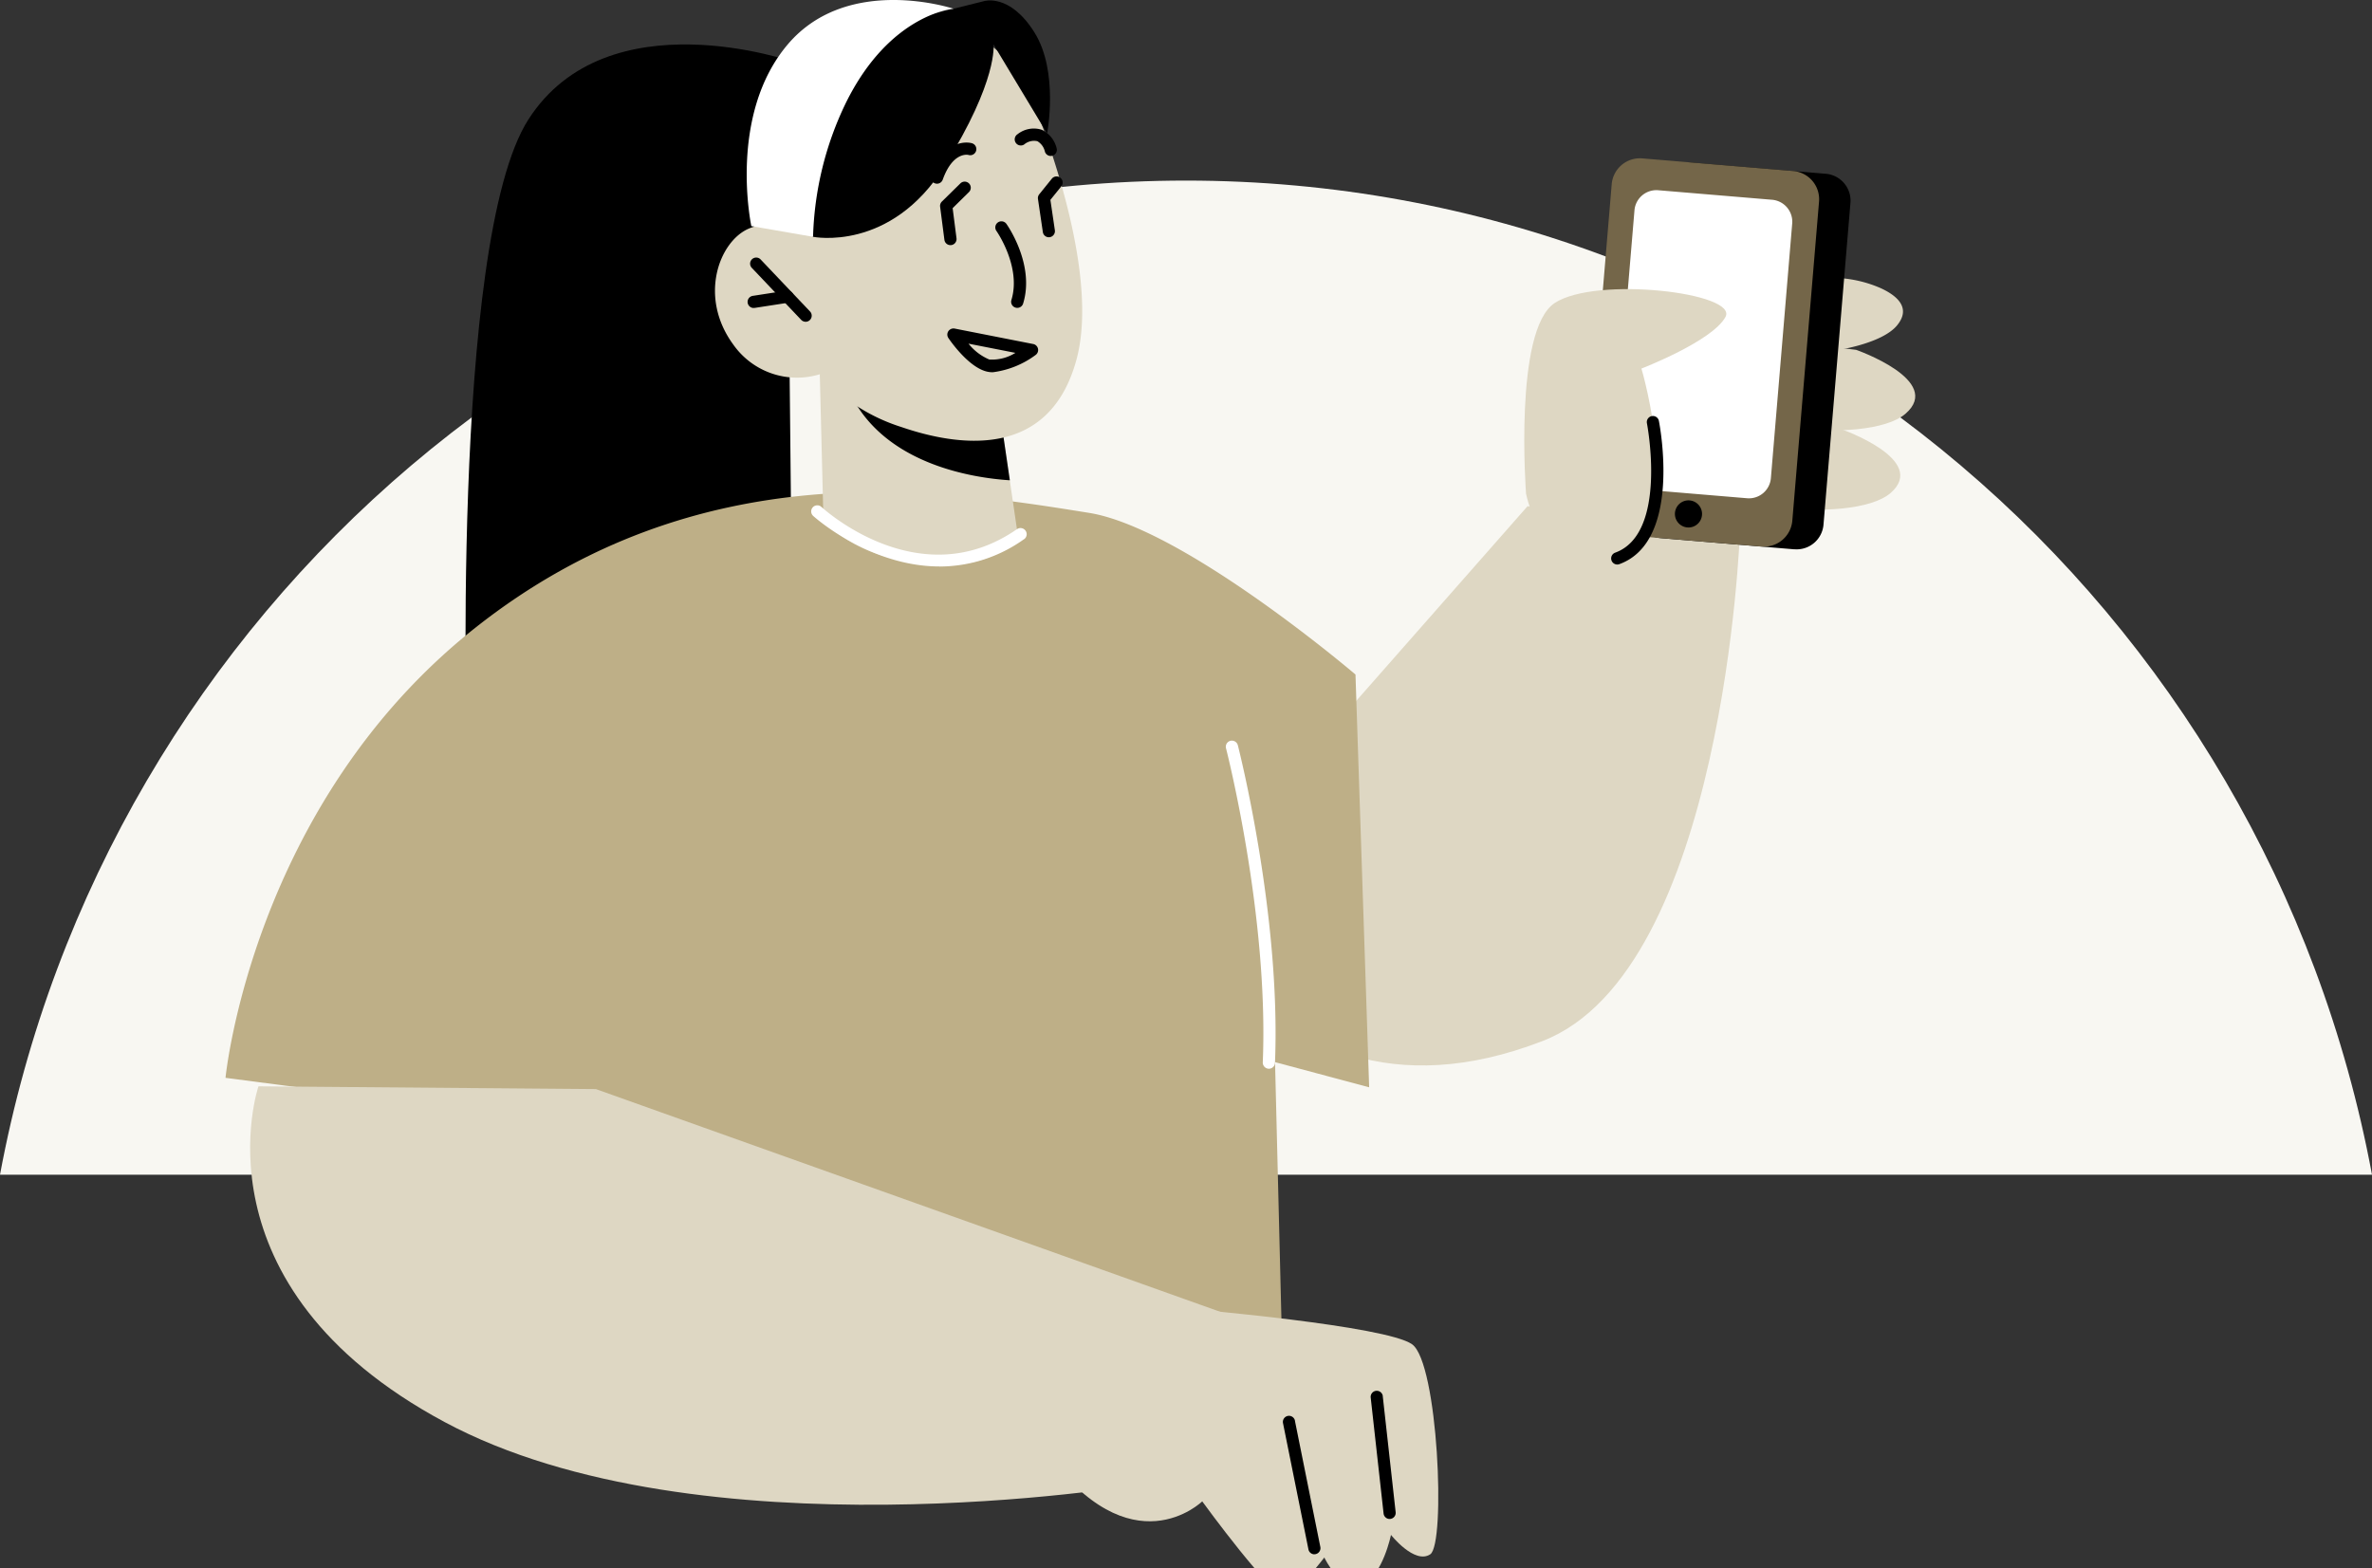
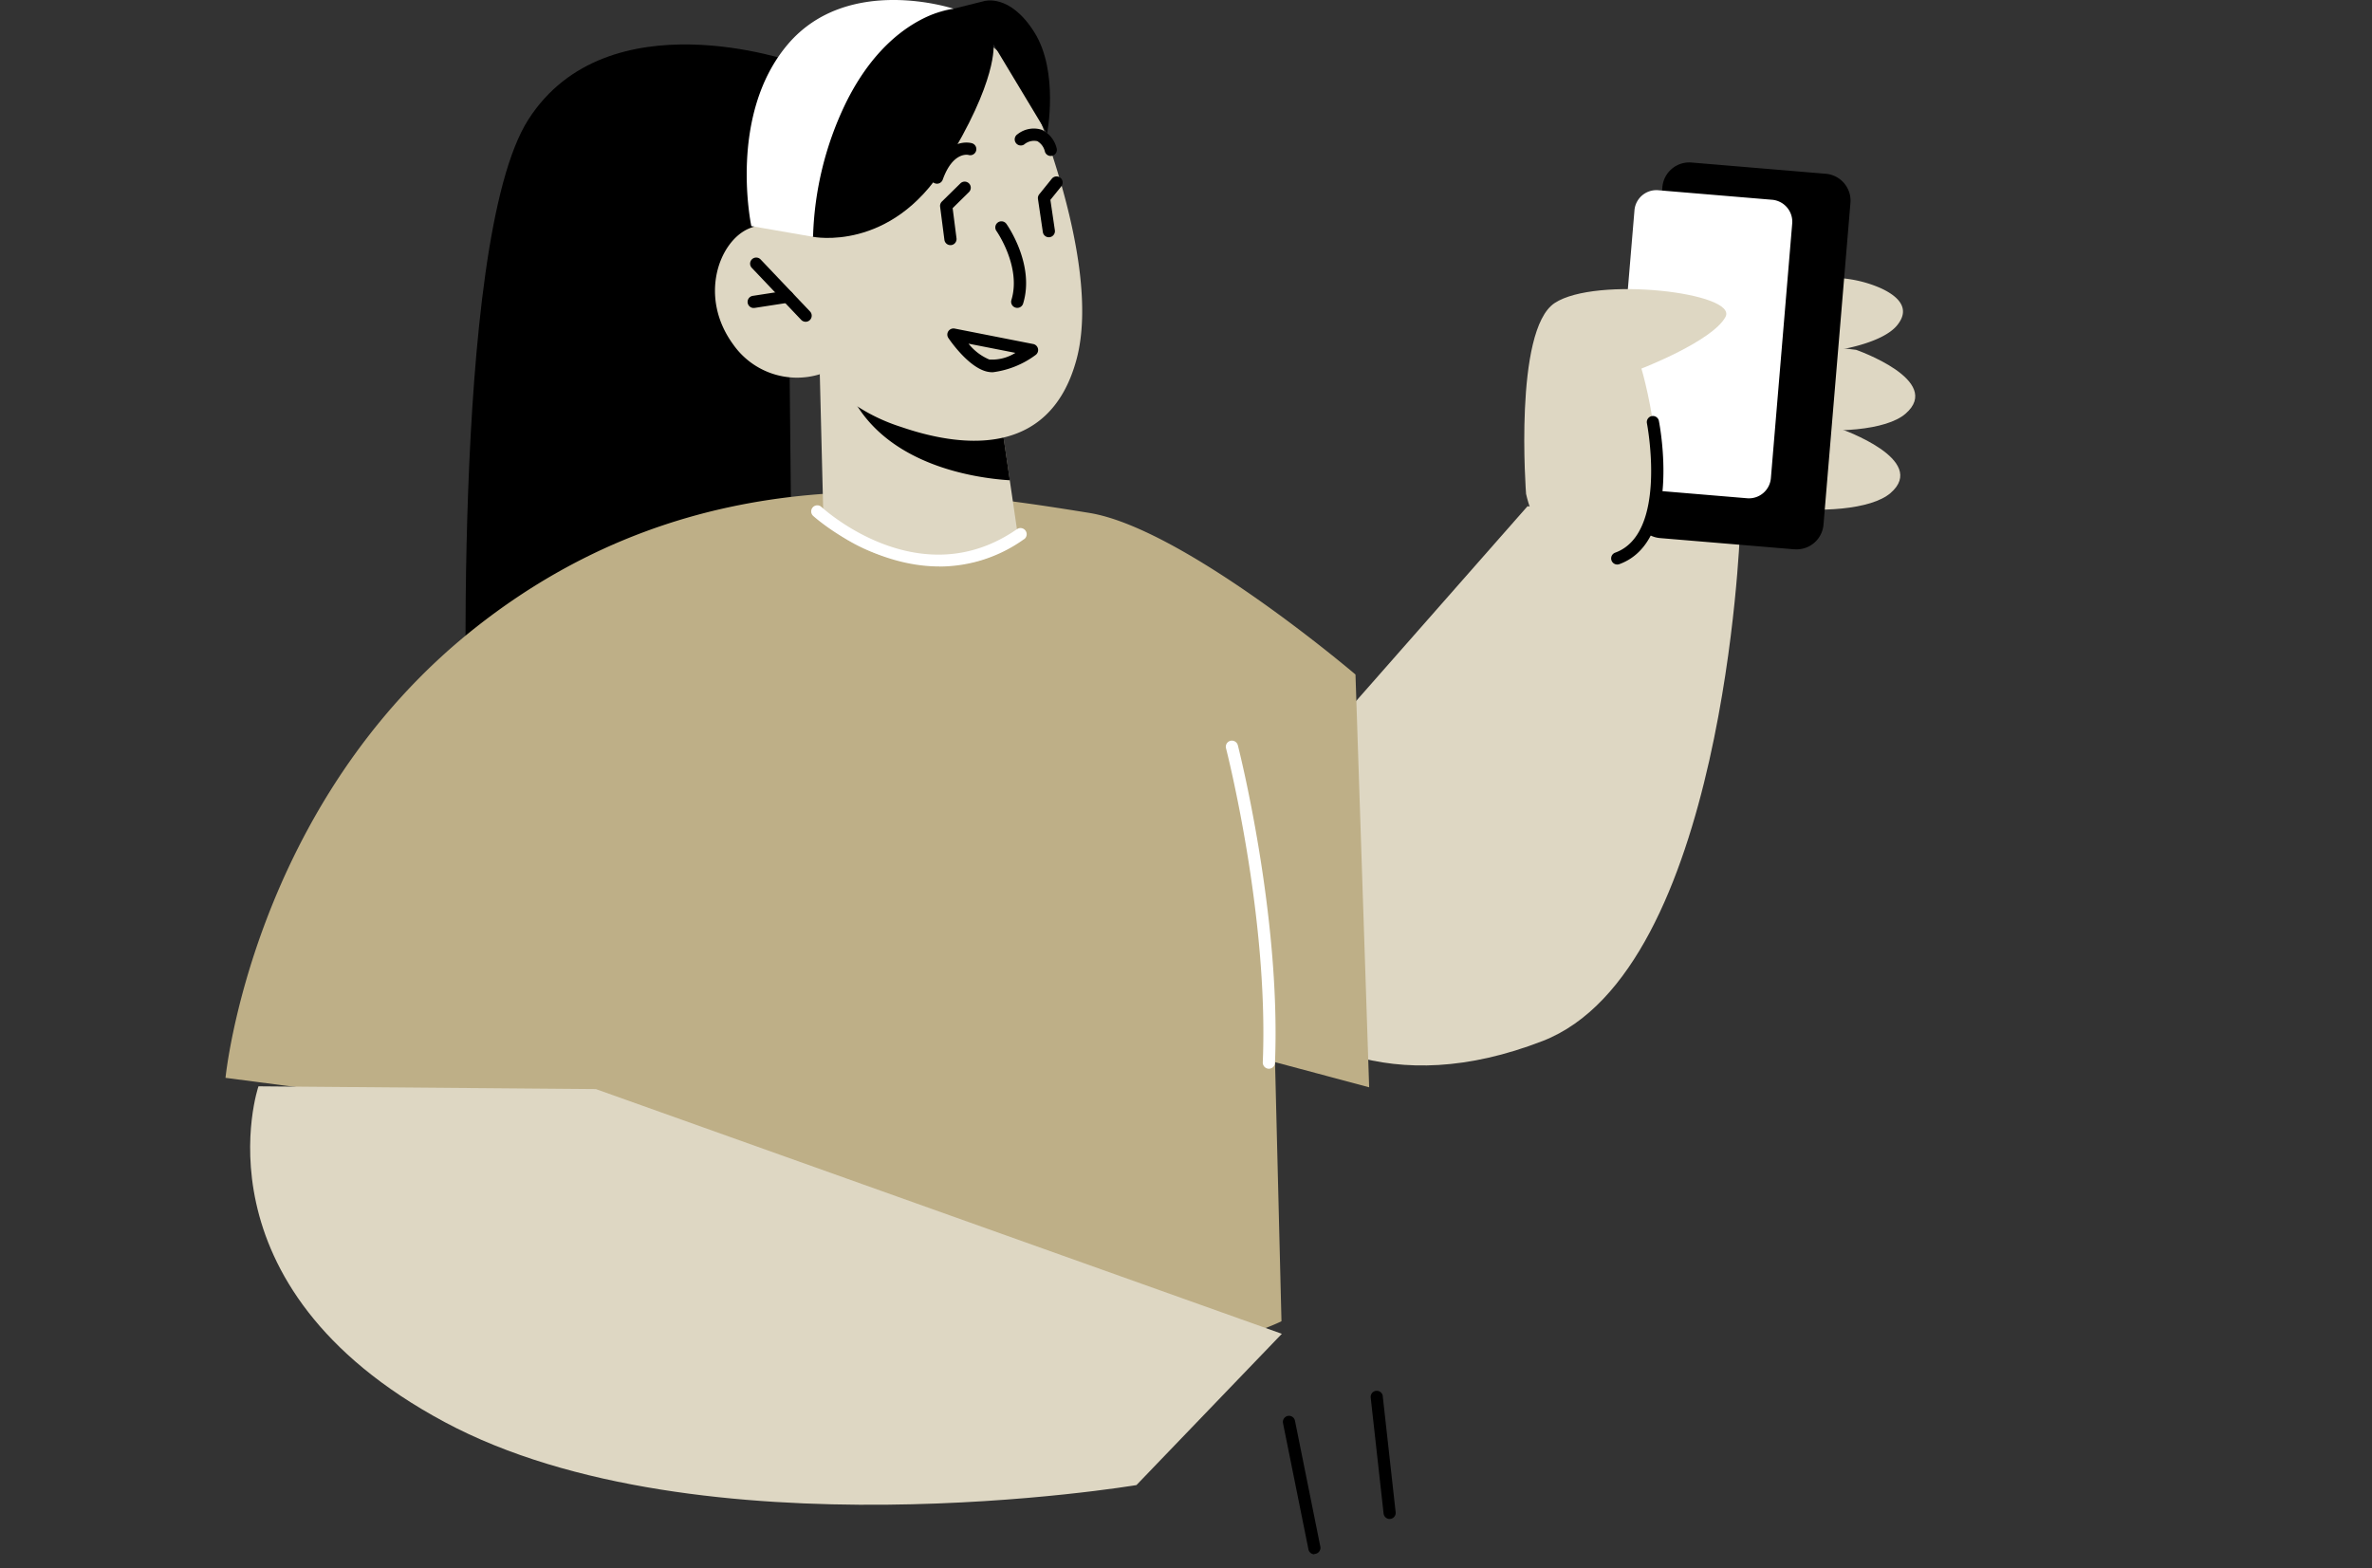
<svg xmlns="http://www.w3.org/2000/svg" width="166" height="109.76">
  <rect width="100%" height="100%" fill="#333333" stroke="none" />
  <defs>
    <clipPath id="a">
      <path data-name="Rectangle 7081" transform="translate(1)" style="fill:none" d="M0 0h166v109.76H0z" />
    </clipPath>
  </defs>
  <g data-name="Group 7684" transform="translate(-1)" style="clip-path:url(#a)">
-     <path data-name="Path 42058" d="M83 12.23c-41.284 0-75.631 29.976-83 69.589h166c-7.369-39.613-41.716-69.589-83-69.589" transform="translate(1 .411)" style="fill:#f8f7f2" />
    <path data-name="Path 42059" d="M56.567 4.351S43.524-.283 37.981 8.36 33.7 53.96 33.7 53.96l22.724-11.625-.186-18.4z" />
    <path data-name="Path 42060" d="M129.853 30.039s6.142 2.145 3.455 4.471S118.82 35.535 118.47 32s11.383-1.96 11.383-1.96" style="fill:#ded7c3" />
    <path data-name="Path 42061" d="M130.9 24.489s6.142 2.145 3.455 4.471-14.488 1.025-14.838-2.511 11.383-1.96 11.383-1.96" style="fill:#ded7c3" />
    <path data-name="Path 42062" d="M128.311 19.487a8.632 8.632 0 0 1 4.326.692c1.18.547 2.112 1.4 1.123 2.6-1.978 2.409-12.5 2.967-13.366-.06-.643-2.245 4.976-3 7.917-3.232" style="fill:#ded7c3" />
    <path data-name="Path 42063" d="M122.765 37.279s-1.111 30.675-13.808 35.591c-21.074 8.165-28.424-15.523-28.424-15.523l14.524-7.312 12.845-14.6z" style="fill:#ded7c3" />
    <path data-name="Path 42064" d="M95.861 47.216S83.849 36.965 77.211 35.9c-10.465-1.684-27.281-4.333-42.929 8.029s-17.5 31.519-17.5 31.519l23.58 3.082.748 15.85a76.647 76.647 0 0 0 28.219 2.682c15.36-1.517 21.353-4.575 21.353-4.575l-.451-18.137 6.587 1.76z" style="fill:#beaf87" />
    <path data-name="Path 42065" d="M89.8 74.811a.431.431 0 0 1-.427-.437v-.008C89.8 64.1 86.83 52.493 86.8 52.377a.427.427 0 0 1 .306-.52.432.432 0 0 1 .521.306c.03.117 3.028 11.849 2.6 22.239a.429.429 0 0 1-.427.409" style="fill:#fff" />
    <path data-name="Path 42066" d="m126.576 38.452-9.4-.787a1.888 1.888 0 0 1-1.723-2.04l1.886-22.525a1.885 1.885 0 0 1 2.036-1.723l9.4.787A1.889 1.889 0 0 1 130.5 14.2l-1.886 22.524a1.887 1.887 0 0 1-2.037 1.724" />
-     <path data-name="Path 42067" d="m124.292 38.261-10.56-.887a1.982 1.982 0 0 1-1.81-2.14l1.87-22.337a1.982 1.982 0 0 1 2.14-1.81l10.56.884a1.982 1.982 0 0 1 1.81 2.14l-1.87 22.337a1.983 1.983 0 0 1-2.14 1.809" style="fill:#746649" />
    <path data-name="Path 42068" d="m123.271 34.877-7.971-.667a1.543 1.543 0 0 1-1.408-1.666l1.493-17.82a1.54 1.54 0 0 1 1.661-1.408l7.971.667a1.543 1.543 0 0 1 1.407 1.665l-1.492 17.821a1.54 1.54 0 0 1-1.661 1.408" style="fill:#fff" />
    <path data-name="Path 42069" d="M120.111 36.054a.949.949 0 1 1-.866-1.025.949.949 0 0 1 .866 1.025" />
    <path data-name="Path 42070" d="M107.8 34.59s-.88-11.477 2-13.378 12.883-.72 11.951.981-5.878 3.606-5.878 3.606 3.31 11.073-1.69 13.291-6.379-4.5-6.379-4.5" style="fill:#ded7c3" />
    <path data-name="Path 42071" d="M114.181 39.516a.428.428 0 0 1-.146-.83c3.7-1.338 2.235-9 2.219-9.076a.427.427 0 0 1 .837-.165c.069.345 1.618 8.459-2.765 10.045a.428.428 0 0 1-.146.026" />
    <path data-name="Path 42072" d="m58.372 26.2.254 10.132s1.9 2.867 7.84 3.2c4.424.247 5.766-2.055 5.766-2.055l-1.294-8.839-10.761-2.09z" style="fill:#ded7c3" />
    <path data-name="Path 42073" d="M60.177 26.549a3.32 3.32 0 0 0 .319.97c2.394 5 8.619 5.94 11.176 6.1l-.732-4.988z" />
    <path data-name="Path 42074" d="M72.62 5.483s5.637 12.571 3.717 19.68-8.391 6.057-12.27 4.724a12.8 12.8 0 0 1-5.7-3.688 5.45 5.45 0 0 1-6.047-2.076c-2.447-3.334-1-7.2 1.056-8.109s4.521.563 4.521.563l-1.957-3.651s7.907-18.72 16.677-7.443" style="fill:#ded7c3" />
    <path data-name="Path 42075" d="M57.9 16.577s5.428 1.1 9.2-4.945 3.427-8.524 3.427-8.524l3.753 6.236s.84-4.324-.89-7.081S69.866.079 69.866.079L57.9 3.071l-3.152 9.593z" />
    <path data-name="Path 42076" d="M72.19 21.551a.409.409 0 0 1-.125-.02.425.425 0 0 1-.284-.53c.708-2.317-1.03-4.81-1.048-4.834a.428.428 0 1 1 .7-.494c.082.116 2 2.865 1.168 5.578a.427.427 0 0 1-.409.3" />
    <path data-name="Path 42077" d="M66.573 12.858a.4.4 0 0 1-.145-.026.427.427 0 0 1-.258-.546c.983-2.738 2.745-2.288 2.821-2.267a.428.428 0 1 1-.221.826c-.061-.016-1.1-.211-1.795 1.731a.428.428 0 0 1-.4.283" />
    <path data-name="Path 42078" d="M74.535 10.918a.424.424 0 0 1-.414-.324 1.124 1.124 0 0 0-.524-.711 1.07 1.07 0 0 0-.925.232.427.427 0 0 1-.464-.718 1.836 1.836 0 0 1 1.709-.309 1.946 1.946 0 0 1 1.033 1.3.427.427 0 0 1-.312.516.421.421 0 0 1-.1.012" />
    <path data-name="Path 42079" d="M57.379 22.523a.429.429 0 0 1-.31-.134l-3.44-3.623a.427.427 0 1 1 .607-.6l.013.014 3.44 3.623a.428.428 0 0 1-.31.722" />
    <path data-name="Path 42080" d="M53.746 21.559a.427.427 0 0 1-.065-.849l2.37-.367a.433.433 0 0 1 .488.357.428.428 0 0 1-.357.488l-2.37.366a.367.367 0 0 1-.066 0" />
    <path data-name="Path 42081" d="M74.4 16.608a.425.425 0 0 1-.419-.365l-.341-2.313a.425.425 0 0 1 .09-.331l.881-1.091a.426.426 0 1 1 .662.537l-.763.946.313 2.128a.429.429 0 0 1-.361.484.314.314 0 0 1-.061 0" />
    <path data-name="Path 42082" d="M67.515 17.16a.427.427 0 0 1-.423-.374l-.3-2.318a.429.429 0 0 1 .124-.359l1.295-1.272a.427.427 0 1 1 .6.608l-1.142 1.125.27 2.109a.427.427 0 0 1-.369.478.5.5 0 0 1-.055 0" />
    <path data-name="Path 42083" d="M70.484 26.057a1.782 1.782 0 0 1-.484-.063c-1.261-.349-2.494-2.133-2.631-2.336a.426.426 0 0 1 0-.474.436.436 0 0 1 .441-.184l5.5 1.082a.428.428 0 0 1 .164.767 6.372 6.372 0 0 1-2.988 1.207m-1.707-2a3.689 3.689 0 0 0 1.455 1.11 3.062 3.062 0 0 0 1.826-.466z" />
    <path data-name="Path 42084" d="M66.745 39.652c-4.913 0-8.8-3.5-8.848-3.549a.427.427 0 0 1 .578-.628c.281.258 6.952 6.25 13.7 1.563a.432.432 0 0 1 .594.107.426.426 0 0 1-.1.6h-.007a10.19 10.19 0 0 1-5.915 1.912" style="fill:#fff" />
    <path data-name="Path 42085" d="M19.088 76.041s-4.776 13.95 13.024 23.5 48.42 4.414 48.42 4.414l10.176-10.59L42.7 76.235z" style="fill:#ded7c3" />
-     <path data-name="Path 42086" d="M84.395 91.637S98.006 92.8 99.824 94.1s2.366 13.971 1.27 14.7-2.749-1.358-2.749-1.358-.565 2.8-1.989 3.5-2.676-1.918-2.676-1.918-1.827 2.392-2.666 2.7-5.878-6.63-5.878-6.63-4.965 4.862-11.019-3.565S84.4 91.64 84.4 91.64" style="fill:#ded7c3" />
    <path data-name="Path 42087" d="M98.251 106.327a.426.426 0 0 1-.423-.38l-.9-8.1a.427.427 0 0 1 .844-.131v.037l.9 8.1a.426.426 0 0 1-.376.471h-.048" />
-     <path data-name="Path 42088" d="M92.987 108.8a.425.425 0 0 1-.418-.344l-1.778-8.827a.427.427 0 0 1 .833-.19v.022l1.778 8.827a.426.426 0 0 1-.335.5.4.4 0 0 1-.085.009" />
+     <path data-name="Path 42088" d="M92.987 108.8a.425.425 0 0 1-.418-.344l-1.778-8.827a.427.427 0 0 1 .833-.19l1.778 8.827a.426.426 0 0 1-.335.5.4.4 0 0 1-.085.009" />
    <path data-name="Path 42089" d="M67.726.614s-4.465.333-7.549 6.628a22.921 22.921 0 0 0-2.277 9.334l-4.319-.749s-1.662-7.753 2.546-12.716 11.6-2.5 11.6-2.5" style="fill:#fff" />
  </g>
</svg>